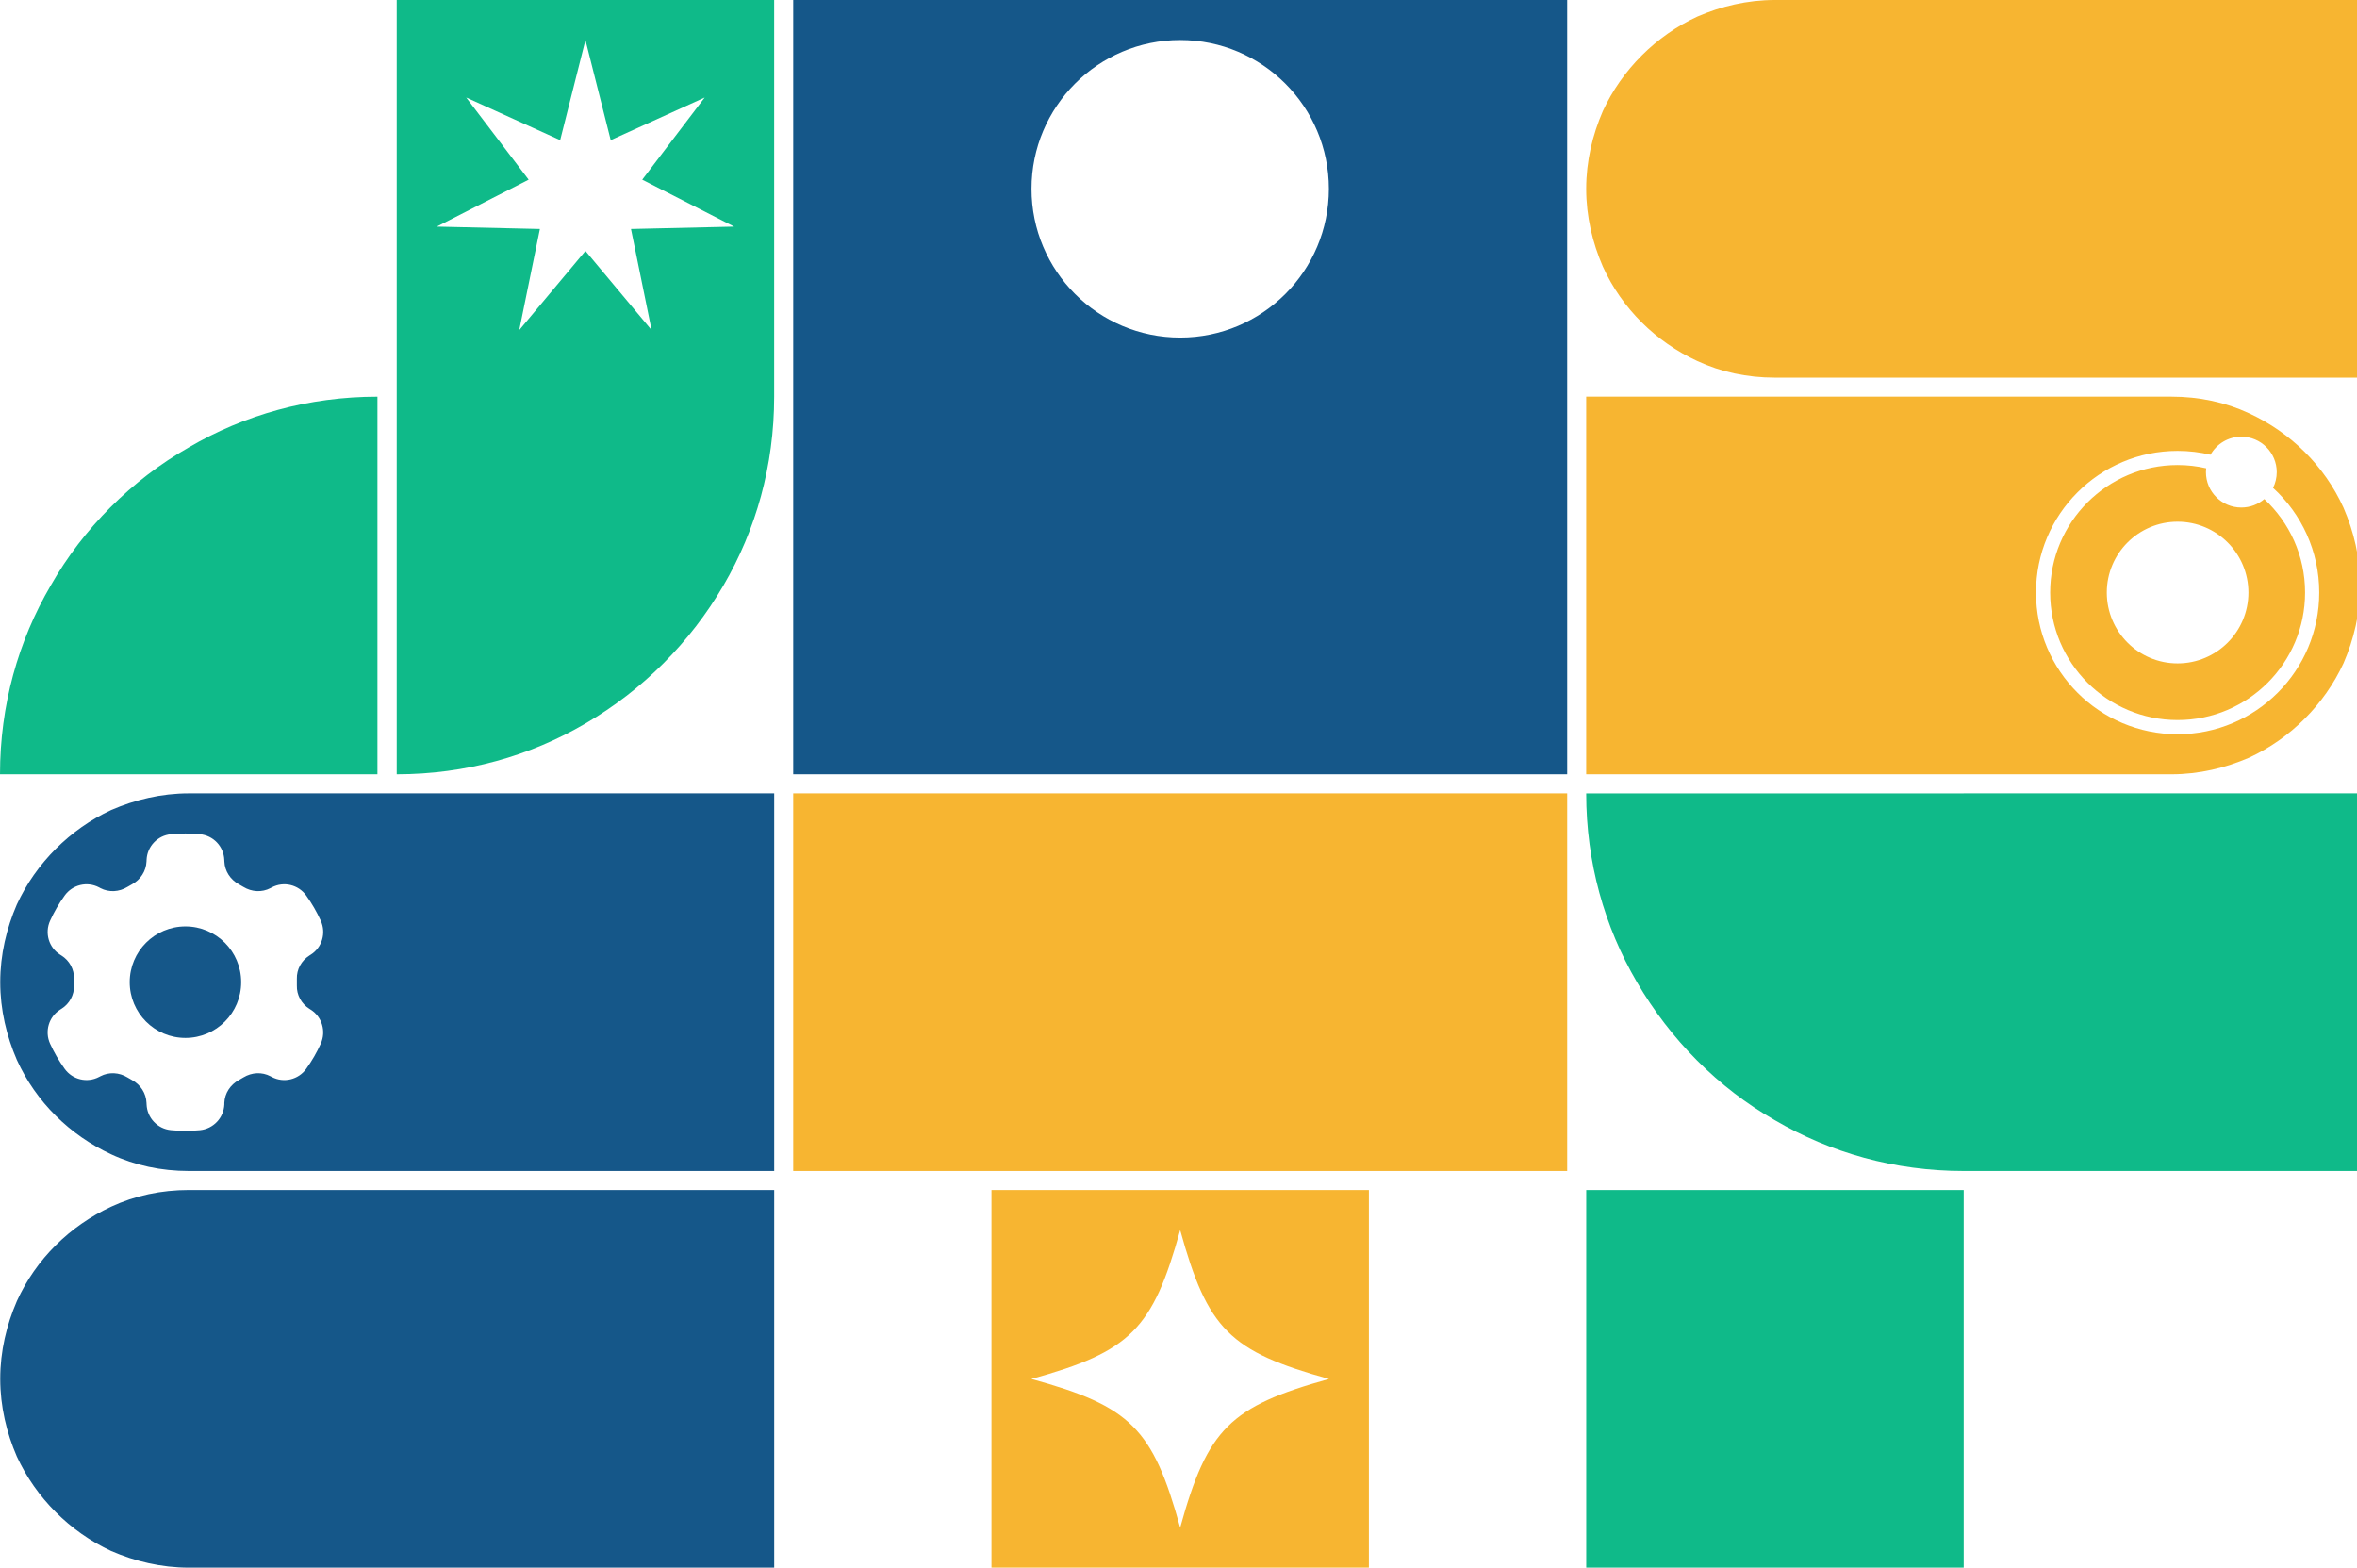
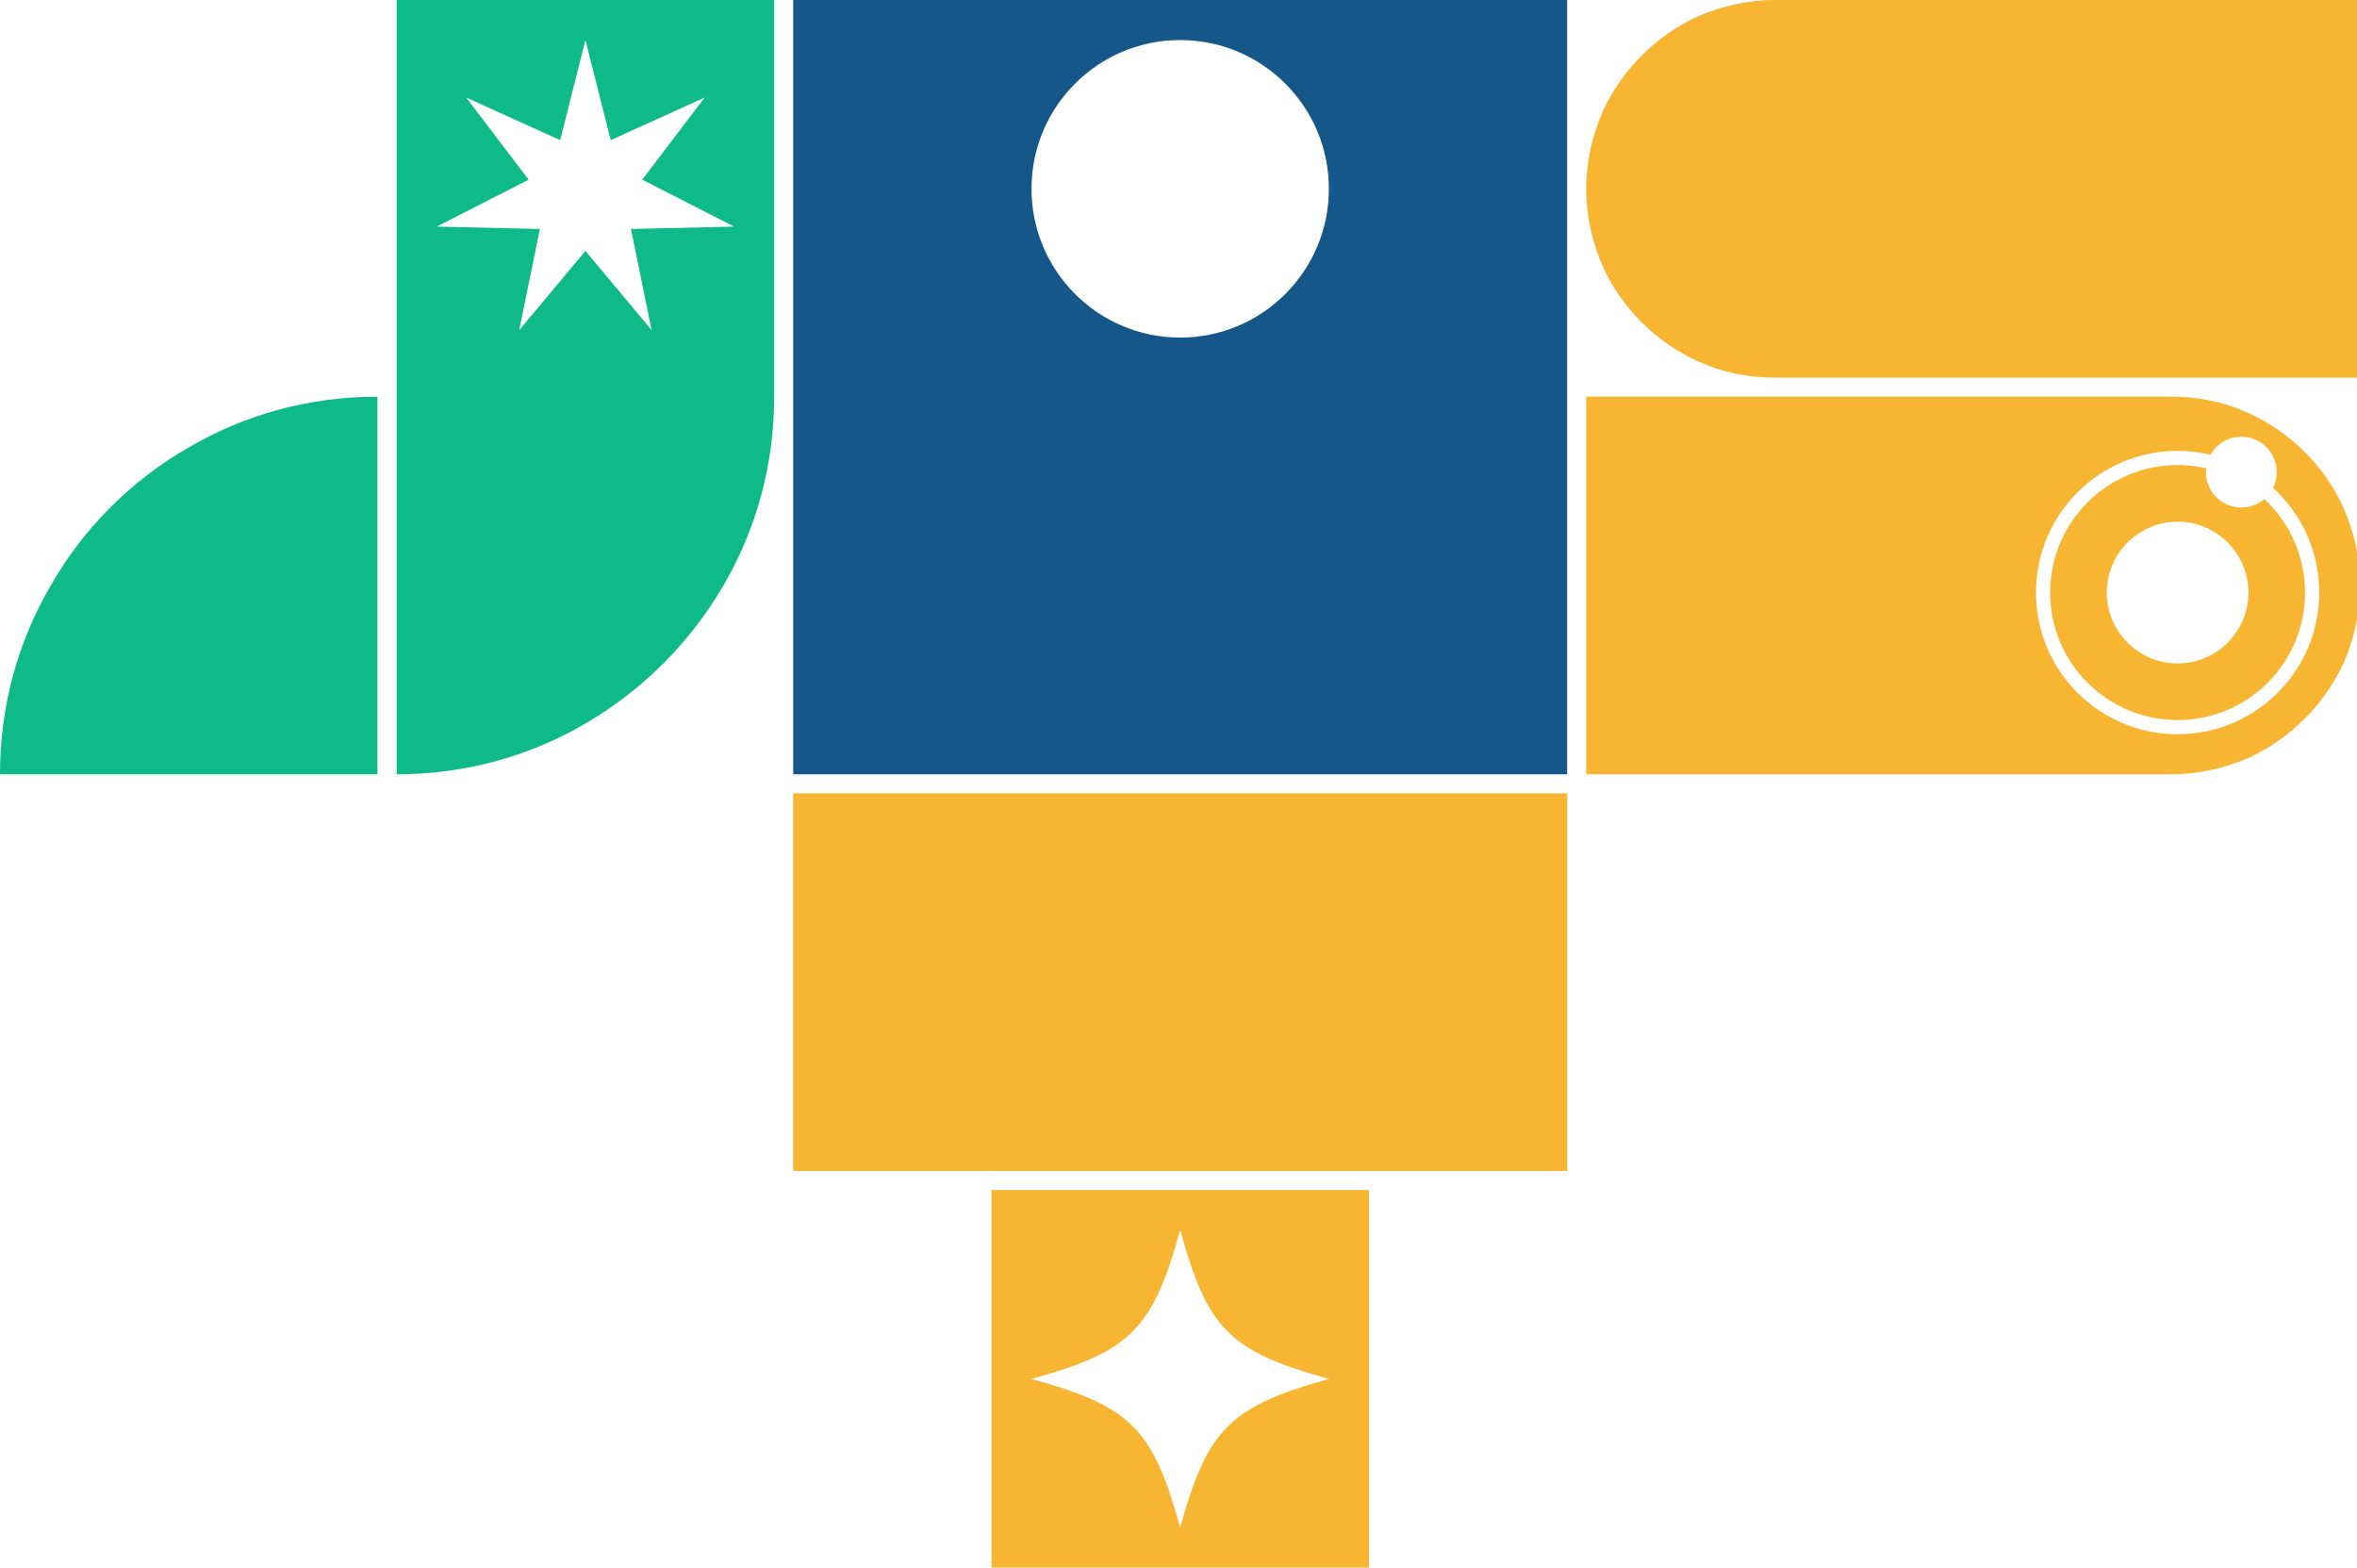
<svg xmlns="http://www.w3.org/2000/svg" width="738" height="491" viewBox="0 0 738 491" fill="none">
-   <path d="M496.663 372.574V490.807H614.855V372.574H496.663ZM614.843 248.387H738.988V366.62H614.843C593.246 366.62 573.131 360.905 555.753 350.73C537.873 340.544 522.981 325.395 512.547 307.509C502.364 290.125 496.651 270.003 496.651 248.399H614.843V248.387Z" fill="#0FBA89" />
  <path d="M248.361 248.387H490.699V366.62H248.361V248.387Z" fill="#F7B531" />
  <path d="M310.44 372.574V490.807H428.608V372.574H310.44ZM384.434 446.594C377.765 453.229 373.809 462.722 369.53 478.265C360.96 447.203 354.016 440.257 322.929 431.732C353.957 423.16 360.913 416.213 369.53 385.116C378.087 416.166 385.044 423.124 416.119 431.732C400.605 436.025 391.115 439.958 384.434 446.594Z" fill="#F7B531" />
-   <path d="M59.162 248.387C50.473 248.387 42.286 250.371 34.828 253.599C21.92 259.565 11.247 270.242 5.283 283.155C2.056 290.615 0.072 298.805 0.072 307.497C0.072 316.189 2.056 324.391 5.283 331.84C11.247 345.003 21.92 355.441 34.828 361.395C42.286 364.874 50.473 366.62 59.162 366.62H242.409V248.387H59.162ZM96.859 315.831L97.277 316.094C100.85 318.353 102.177 322.909 100.432 326.758C99.177 329.52 97.659 332.151 95.89 334.614C93.44 338.033 88.839 339.145 85.11 337.184L84.68 336.957C82.002 335.546 78.811 335.737 76.218 337.316C75.751 337.603 75.261 337.889 74.783 338.152C72.13 339.599 70.361 342.265 70.242 345.29V345.78C70.062 349.989 66.799 353.42 62.604 353.839C59.58 354.126 56.533 354.126 53.509 353.827C49.314 353.42 46.063 349.989 45.895 345.769L45.871 345.29C45.752 342.265 43.995 339.599 41.342 338.152C40.852 337.877 40.374 337.603 39.896 337.316C37.314 335.737 34.123 335.546 31.434 336.957L31.015 337.172C27.286 339.145 22.685 338.033 20.235 334.614C18.466 332.151 16.936 329.508 15.681 326.758C13.936 322.909 15.263 318.353 18.836 316.094L19.255 315.831C21.753 314.264 23.259 311.491 23.175 308.549C23.151 307.844 23.151 307.151 23.175 306.457C23.259 303.504 21.753 300.742 19.255 299.164L18.836 298.901C15.263 296.653 13.936 292.098 15.693 288.248C16.948 285.486 18.466 282.856 20.235 280.393C22.685 276.962 27.286 275.862 31.015 277.822L31.434 278.05C34.123 279.46 37.314 279.257 39.896 277.679C40.374 277.392 40.852 277.117 41.342 276.854C43.995 275.407 45.752 272.729 45.871 269.716L45.895 269.226C46.063 265.005 49.314 261.574 53.521 261.168C56.545 260.869 59.58 260.869 62.604 261.168C66.811 261.574 70.062 265.005 70.23 269.226L70.254 269.716C70.373 272.729 72.13 275.395 74.783 276.854C75.273 277.117 75.751 277.392 76.218 277.679C78.811 279.257 82.002 279.46 84.68 278.05L85.11 277.822C88.839 275.862 93.44 276.962 95.89 280.393C97.659 282.856 99.177 285.486 100.432 288.248C102.189 292.098 100.862 296.653 97.277 298.901L96.87 299.164C94.373 300.742 92.855 303.504 92.95 306.457C92.974 307.151 92.974 307.844 92.95 308.549C92.855 311.491 94.373 314.264 96.859 315.831ZM58.062 290.041C48.417 290.041 40.613 297.861 40.613 307.497C40.613 317.134 48.417 324.953 58.062 324.953C67.708 324.953 75.512 317.146 75.512 307.497C75.512 297.849 67.696 290.041 58.062 290.041ZM59.162 372.574C50.473 372.574 42.286 374.32 34.828 377.787C21.92 383.753 11.247 394.19 5.283 407.354C2.056 414.803 0.072 422.993 0.072 431.685C0.072 440.377 2.056 448.578 5.283 456.027C11.247 468.952 21.92 479.628 34.828 485.594C42.286 488.822 50.473 490.807 59.162 490.807H242.409V372.574H59.162Z" fill="#155789" />
  <path d="M555.753 0C547.052 0 538.865 1.985 531.419 5.213C518.499 11.179 507.826 21.856 501.862 34.78C498.635 42.229 496.651 50.419 496.651 59.111C496.651 67.803 498.635 76.004 501.862 83.453C507.826 96.617 518.499 107.054 531.419 113.02C538.865 116.488 547.052 118.233 555.753 118.233H738.988V0H555.753ZM708.977 156.253C707.053 157.903 704.543 158.908 701.782 158.908C695.662 158.908 690.702 153.946 690.702 147.824C690.702 147.418 690.726 147.011 690.774 146.617C687.906 145.947 684.906 145.601 681.834 145.601C659.795 145.601 641.926 163.475 641.926 185.522C641.926 207.569 659.795 225.443 681.834 225.443C703.873 225.443 721.741 207.569 721.741 185.522C721.741 173.96 716.829 163.547 708.977 156.253ZM681.834 207.7C669.595 207.7 659.663 197.777 659.663 185.522C659.663 173.267 669.595 163.343 681.834 163.343C694.073 163.343 704.005 173.279 704.005 185.522C704.005 197.765 694.073 207.7 681.834 207.7ZM708.977 156.253C707.053 157.903 704.543 158.908 701.782 158.908C695.662 158.908 690.702 153.946 690.702 147.824C690.702 147.418 690.726 147.011 690.774 146.617C687.906 145.947 684.906 145.601 681.834 145.601C659.795 145.601 641.926 163.475 641.926 185.522C641.926 207.569 659.795 225.443 681.834 225.443C703.873 225.443 721.741 207.569 721.741 185.522C721.741 173.96 716.829 163.547 708.977 156.253ZM681.834 207.7C669.595 207.7 659.663 197.777 659.663 185.522C659.663 173.267 669.595 163.343 681.834 163.343C694.073 163.343 704.005 173.279 704.005 185.522C704.005 197.765 694.073 207.7 681.834 207.7ZM733.777 158.967C727.813 145.804 717.14 135.366 704.232 129.412C696.774 125.933 688.587 124.187 679.898 124.187H496.651V242.421H679.898C688.587 242.421 696.774 240.436 704.232 237.208C717.14 231.242 727.813 220.565 733.777 207.652C737.004 200.192 738.988 192.002 738.988 183.31C738.988 174.618 737.004 166.416 733.777 158.967ZM681.834 229.879C657.344 229.879 637.492 210.02 637.492 185.522C637.492 161.024 657.344 141.165 681.834 141.165C685.384 141.165 688.826 141.583 692.136 142.372C694.037 139.001 697.646 136.729 701.782 136.729C707.913 136.729 712.873 141.703 712.873 147.824C712.873 149.594 712.455 151.268 711.714 152.75C720.606 160.868 726.176 172.538 726.176 185.522C726.176 210.02 706.323 229.879 681.834 229.879ZM708.977 156.253C707.053 157.903 704.543 158.908 701.782 158.908C695.662 158.908 690.702 153.946 690.702 147.824C690.702 147.418 690.726 147.011 690.774 146.617C687.906 145.947 684.906 145.601 681.834 145.601C659.795 145.601 641.926 163.475 641.926 185.522C641.926 207.569 659.795 225.443 681.834 225.443C703.873 225.443 721.741 207.569 721.741 185.522C721.741 173.96 716.829 163.547 708.977 156.253ZM681.834 207.7C669.595 207.7 659.663 197.777 659.663 185.522C659.663 173.267 669.595 163.343 681.834 163.343C694.073 163.343 704.005 173.279 704.005 185.522C704.005 197.765 694.073 207.7 681.834 207.7Z" fill="#F7B531" />
  <path d="M248.361 0V242.421H490.699V0H248.361ZM369.53 105.691C343.821 105.691 322.977 84.84 322.977 59.111C322.977 33.381 343.821 12.542 369.53 12.542C395.238 12.542 416.083 33.393 416.083 59.111C416.083 84.828 395.238 105.691 369.53 105.691Z" fill="#155789" />
  <path d="M124.216 0V242.421C145.814 242.421 165.929 236.706 183.307 226.519C201.187 216.093 216.079 201.184 226.513 183.31C236.684 165.914 242.397 145.804 242.397 124.187V0H124.216ZM197.565 71.688L204.019 103.348L183.307 78.563L162.582 103.348L169.048 71.688L136.754 70.947L165.522 56.253L145.969 30.536L175.395 43.879L183.307 12.542L191.219 43.879L220.645 30.536L201.091 56.253L229.86 70.947L197.565 71.688ZM59.09 140.089C41.21 150.275 26.067 165.424 15.884 183.31C5.701 200.694 0 220.816 0 242.421H118.181V124.199C96.584 124.199 76.469 129.902 59.09 140.089Z" fill="#0FBA89" />
</svg>